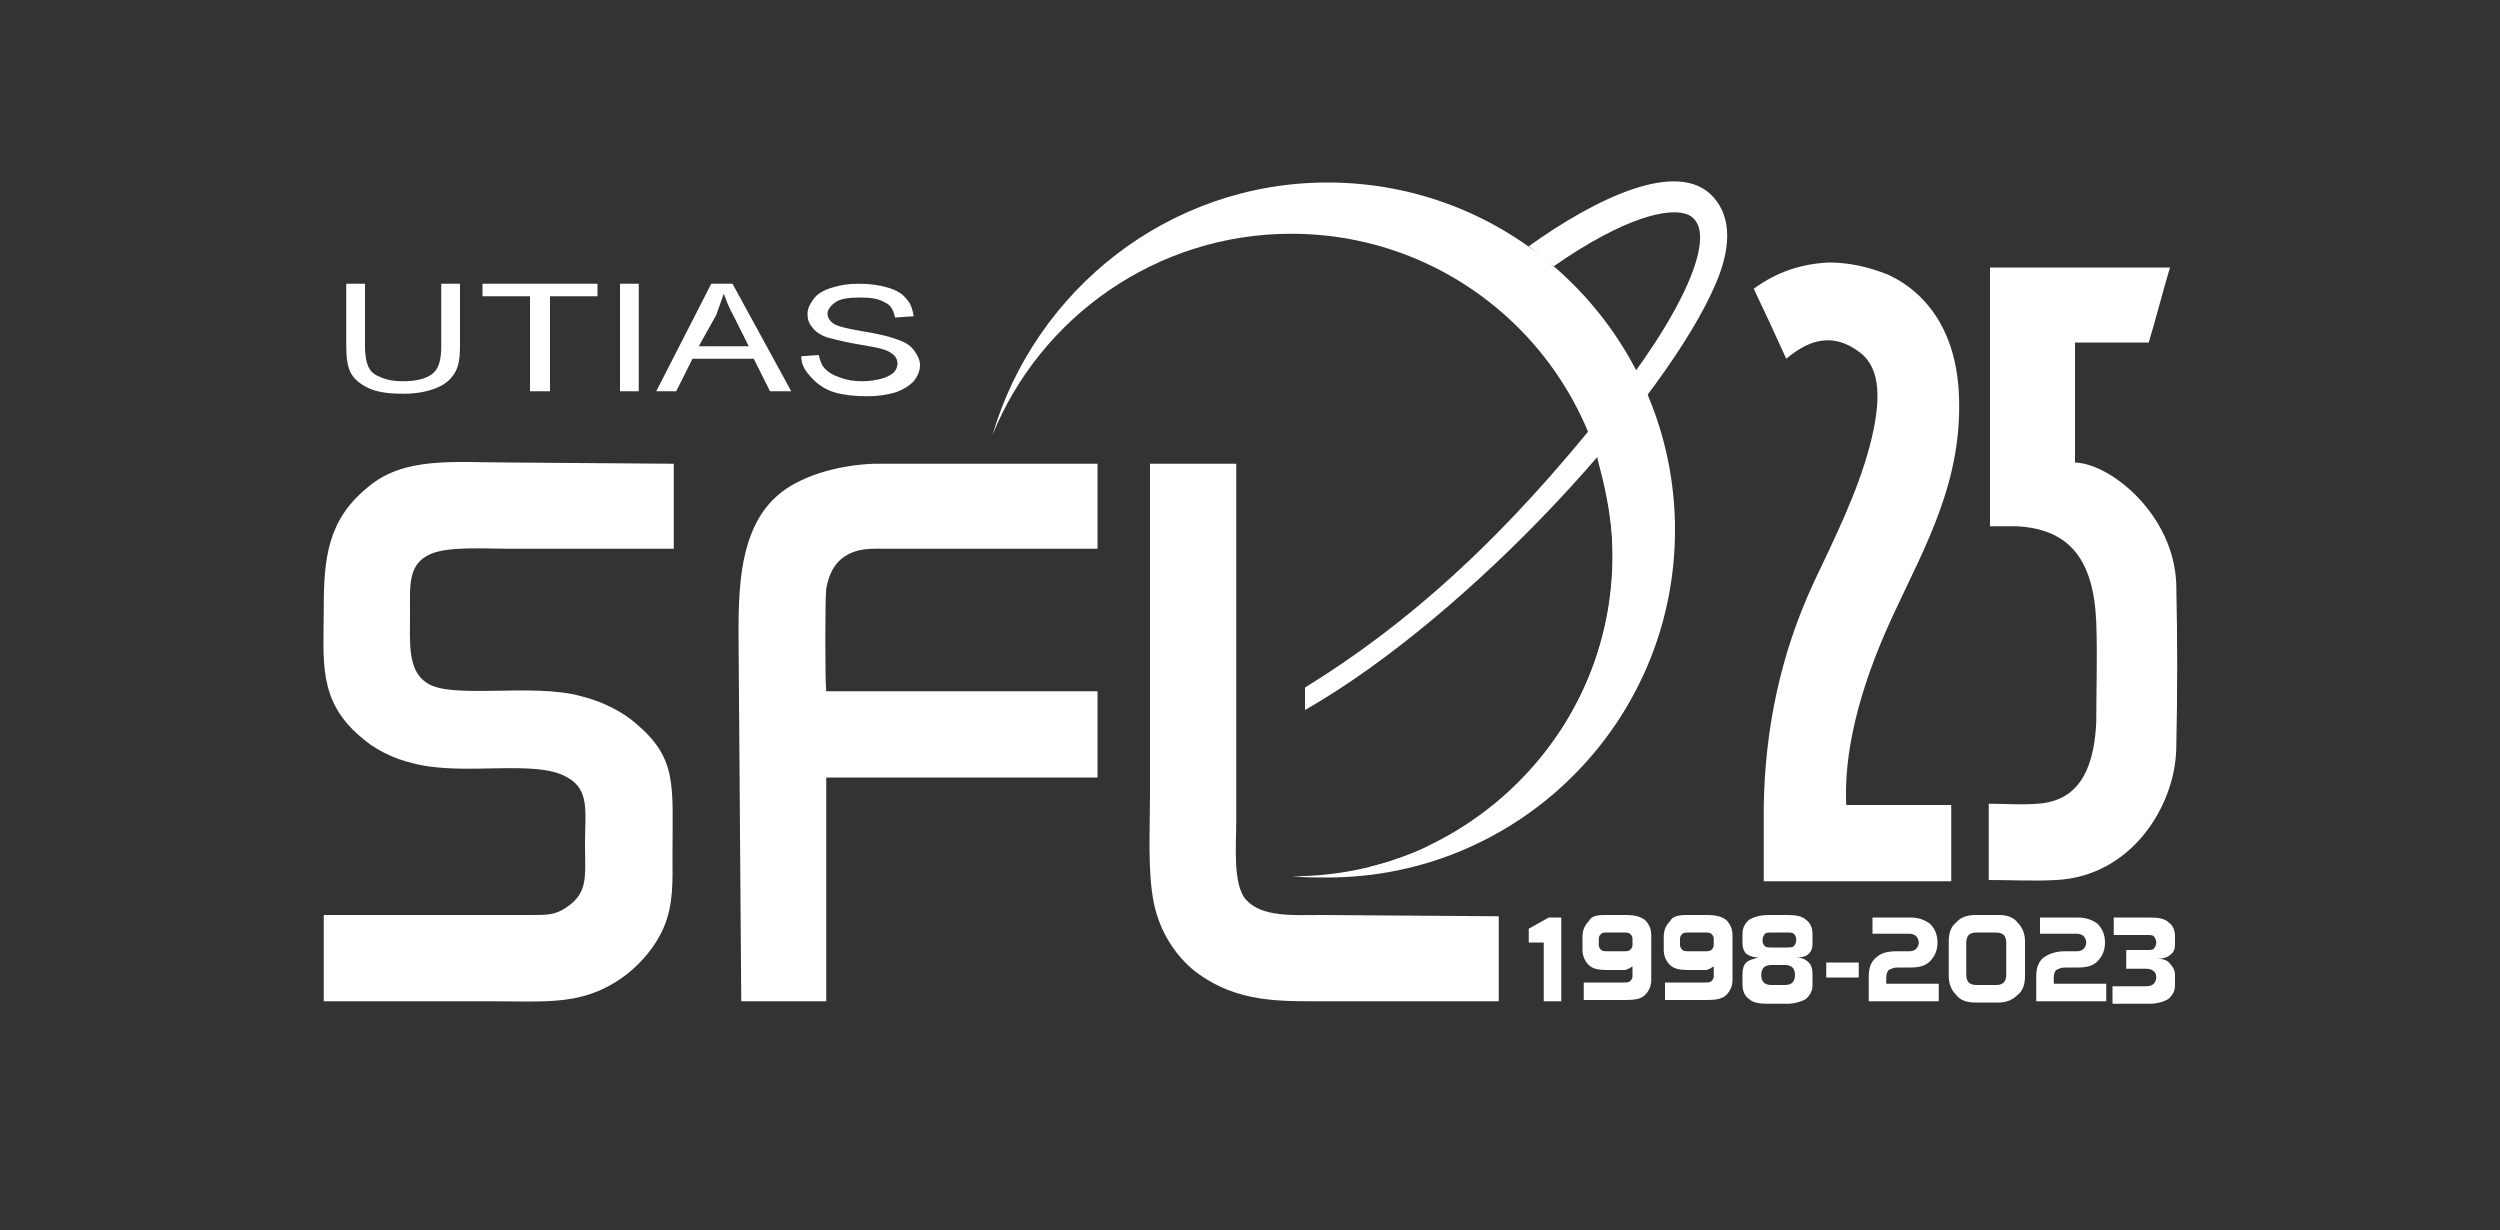
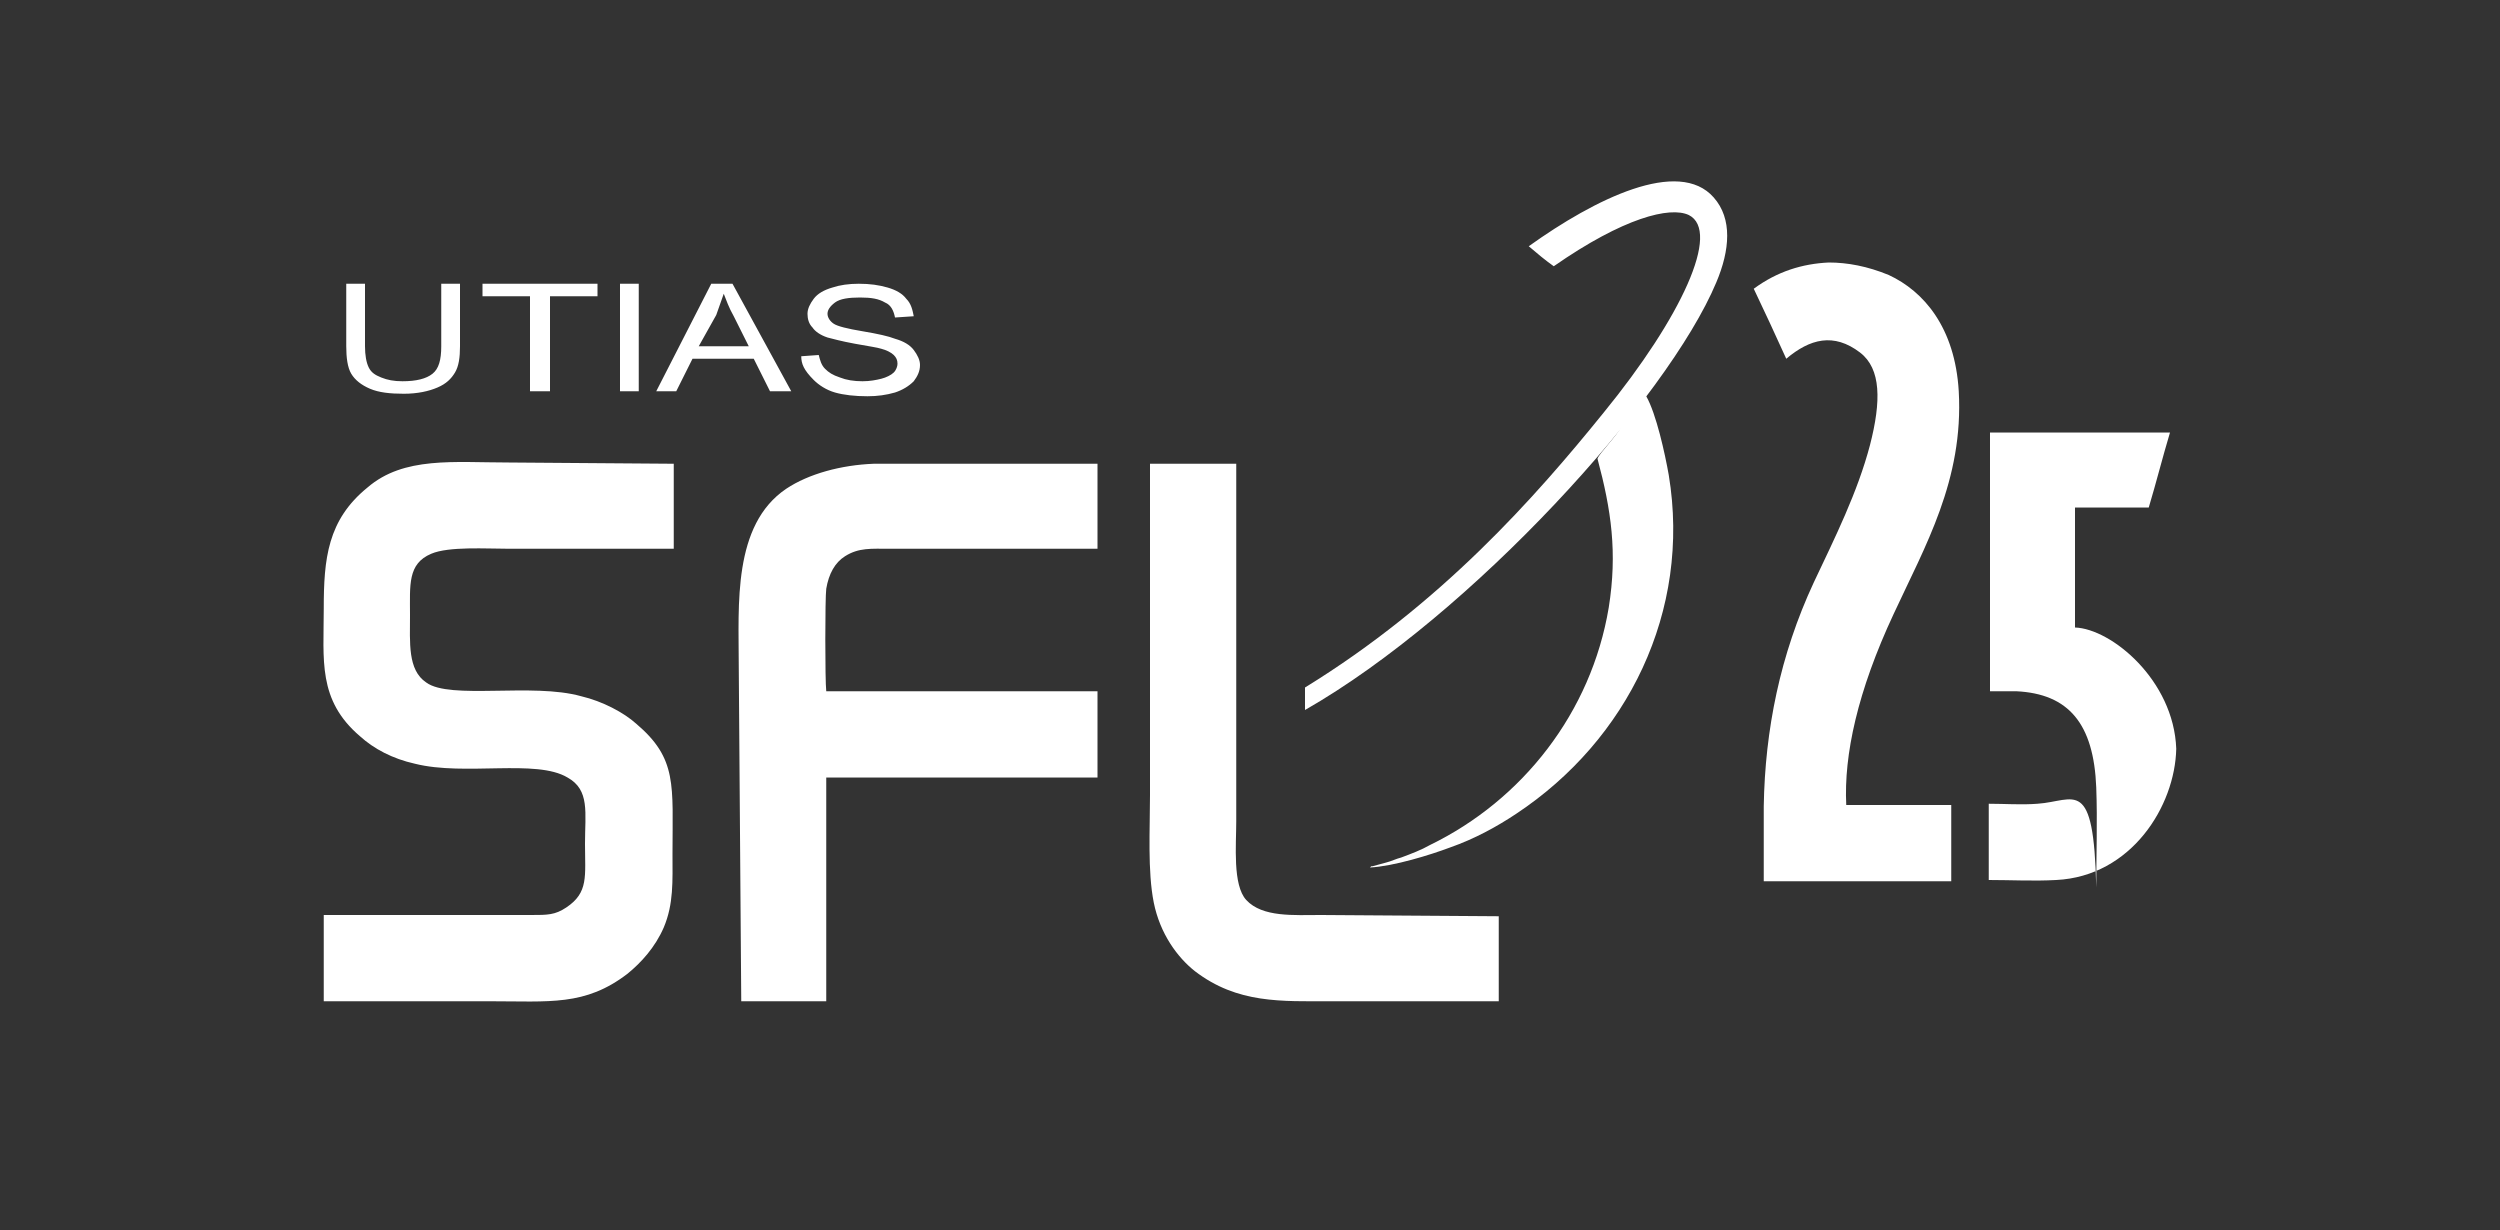
<svg xmlns="http://www.w3.org/2000/svg" version="1.1" id="Слой_1" x="0px" y="0px" viewBox="0 0 200 98.4" style="enable-background:new 0 0 200 98.4;" xml:space="preserve">
  <rect x="0" y="0" width="200" height="98.4" fill="#333333" stroke="none" />
  <style type="text/css">
	.st0{fill-rule:evenodd;clip-rule:evenodd;fill:#FFFFFF;}
</style>
  <g>
    <g>
      <path class="st0" d="M25.9,73.2v6.9h13.2c4.9,0,7.7,0.4,11.1-2.2c1.1-0.9,2.2-2.1,2.9-3.7c0.8-1.9,0.7-3.7,0.7-5.9    c0-5.5,0.4-7.6-2.9-10.4c-1-0.9-2.7-1.8-4.4-2.2C42.6,54.6,36,56,34.1,54.6c-1.5-1-1.3-3.2-1.3-5.4c0-2.4-0.2-4.1,1.7-4.9    c1.4-0.6,4.4-0.4,6.2-0.4h13.2v-6.8L40.7,37c-4.4,0-8.4-0.5-11.3,2c-3.2,2.6-3.5,5.7-3.5,9.7c0,4.1-0.5,7.3,2.9,10.2    c1.1,1,2.6,1.8,4.4,2.2c4,1,9.7-0.4,12.2,1.1c1.8,1,1.4,2.8,1.4,5.3c0,2.6,0.3,3.9-1.5,5.1c-0.9,0.6-1.5,0.6-2.8,0.6    c-1.1,0-2.2,0-3.3,0H25.9L25.9,73.2z M119.9,80.1v-6.8l-14.2-0.1c-2.2,0-4.7,0.2-6-1.2c-1.1-1.2-0.8-4.4-0.8-6.3V37.1H92v26.5    c0,2.7-0.2,6.1,0.3,8.6s1.9,4.4,3.3,5.5c3.4,2.6,6.9,2.4,10.9,2.4H119.9L119.9,80.1z M59.3,80.1h6.8V62.2h21.7v-6.9H66.1    c-0.1-0.8-0.1-7.5,0-8.2c0.2-1.2,0.7-2.1,1.5-2.6c1.1-0.7,2.1-0.6,3.6-0.6h16.6v-6.8H69.9c-2.6,0.1-5.2,0.8-7,2    c-4.3,2.9-3.8,9.3-3.8,14.1L59.3,80.1z" />
      <path class="st0" d="M127.8,36.7c1.1,4.1,1.6,7.5,0.9,11.9c-1.4,8.4-6.9,15.4-14.3,19c-0.7,0.4-1.5,0.7-2.3,1    c-0.4,0.1-0.8,0.3-1.2,0.4l-1.1,0.3c0,0,0,0-0.1,0l-0.1,0.1c1.9-0.1,4.8-1,6.4-1.6c2-0.7,3.8-1.7,5.3-2.7    c8.9-5.9,14-16.2,12.2-27.1c-0.3-1.7-1-4.9-1.8-6.3c-0.3,0.1-0.1,0-0.3,0.3l-1.7,2.1C129.5,34.7,127.9,36.3,127.8,36.7z" />
      <path class="st0" d="M35.3,22.7h1.5v5c0,0.9-0.1,1.6-0.4,2.1c-0.3,0.5-0.7,0.9-1.4,1.2c-0.7,0.3-1.6,0.5-2.7,0.5    c-1.1,0-2-0.1-2.7-0.4s-1.2-0.7-1.5-1.2s-0.4-1.3-0.4-2.2v-5h1.5v5c0,0.7,0.1,1.3,0.3,1.7c0.2,0.4,0.5,0.6,1,0.8    c0.5,0.2,1,0.3,1.7,0.3c1.1,0,1.9-0.2,2.4-0.6s0.7-1.1,0.7-2.2L35.3,22.7L35.3,22.7z M42.4,31.3v-7.6h-3.8v-1h9.2v1H44v7.6H42.4    L42.4,31.3z M49.6,31.3v-8.6h1.5v8.6H49.6L49.6,31.3z M52.5,31.3l4.4-8.6h1.7l4.7,8.6h-1.7l-1.3-2.6h-4.9l-1.3,2.6H52.5L52.5,31.3    z M55.9,27.7h4l-1.2-2.4c-0.4-0.7-0.6-1.3-0.8-1.8c-0.2,0.6-0.4,1.1-0.6,1.7L55.9,27.7L55.9,27.7z M64.1,28.5l1.4-0.1    c0.1,0.4,0.2,0.8,0.5,1.1c0.3,0.3,0.6,0.5,1.2,0.7c0.5,0.2,1.1,0.3,1.8,0.3c0.6,0,1.1-0.1,1.5-0.2s0.8-0.3,1-0.5s0.3-0.5,0.3-0.7    c0-0.3-0.1-0.5-0.3-0.7c-0.2-0.2-0.6-0.4-1-0.5c-0.3-0.1-1-0.2-2.1-0.4c-1.1-0.2-1.8-0.4-2.2-0.5c-0.6-0.2-1-0.5-1.2-0.8    c-0.3-0.3-0.4-0.7-0.4-1.1s0.2-0.8,0.5-1.2c0.3-0.4,0.8-0.7,1.5-0.9c0.6-0.2,1.3-0.3,2.1-0.3c0.9,0,1.6,0.1,2.3,0.3    c0.7,0.2,1.2,0.5,1.5,0.9c0.4,0.4,0.5,0.9,0.6,1.4l-1.5,0.1c-0.1-0.5-0.3-1-0.8-1.2c-0.5-0.3-1.1-0.4-2-0.4s-1.6,0.1-2,0.4    s-0.6,0.6-0.6,0.9s0.2,0.6,0.5,0.8c0.3,0.2,1.1,0.4,2.3,0.6c1.2,0.2,2.1,0.4,2.6,0.6c0.7,0.2,1.2,0.5,1.5,0.9s0.5,0.8,0.5,1.2    c0,0.5-0.2,0.9-0.5,1.3c-0.4,0.4-0.9,0.7-1.5,0.9c-0.7,0.2-1.4,0.3-2.2,0.3c-1,0-1.9-0.1-2.6-0.3c-0.7-0.2-1.3-0.6-1.7-1    C64.3,29.6,64.1,29.1,64.1,28.5z" />
-       <path class="st0" d="M106.2,14.6c15.4,0,27.8,12.5,27.8,27.8c0,15.4-12.5,27.8-27.8,27.8c-0.9,0-1.9,0-2.8-0.1    c14.2,0,25.6-11.5,25.6-25.7s-11.5-25.7-25.7-25.7c-10.8,0-20.1,6.7-23.9,16.1C82.8,23.2,93.5,14.6,106.2,14.6z" />
      <path class="st0" d="M104.4,55c10.9-6.7,18.4-15.2,23.9-22c6.2-7.6,9.4-14.5,6.8-15.8c-1.5-0.7-5.2,0.2-10.8,4.1    c-0.7-0.5-1.3-1-2-1.6c5.3-3.8,12-7.1,14.8-3.9c1.5,1.7,1.3,4.2,0.2,6.8c-3.9,9.3-19.6,26.6-32.9,34.2    C104.4,56.3,104.4,55.6,104.4,55z" />
    </g>
-     <path class="st0" d="M123.9,73.4h1v6.7h-1.4v-4.7h-1.2v-1.1L123.9,73.4L123.9,73.4z M128.6,74.6c-0.2,0-0.4,0-0.5,0.1   s-0.2,0.2-0.2,0.4v0.5c0,0.2,0.1,0.3,0.2,0.4c0.1,0.1,0.3,0.1,0.5,0.1h1.3c0.2,0,0.4,0,0.5-0.1s0.2-0.2,0.2-0.4v-0.5   c0-0.2-0.1-0.3-0.2-0.4c-0.1-0.1-0.3-0.1-0.5-0.1H128.6L128.6,74.6z M128.4,73.2h1.7c0.6,0,1.1,0.1,1.5,0.4   c0.3,0.3,0.5,0.7,0.5,1.2v3.6c0,0.5-0.2,0.9-0.5,1.2c-0.3,0.3-0.8,0.4-1.5,0.4h-3.4v-1.4h3.2c0.2,0,0.4,0,0.5-0.1s0.2-0.2,0.2-0.4   v-0.8c-0.1,0.1-0.2,0.1-0.3,0.2c-0.1,0-0.2,0.1-0.3,0.1h-1.5c-0.6,0-1.1-0.1-1.4-0.4s-0.5-0.7-0.5-1.2v-1.1c0-0.5,0.2-0.9,0.5-1.2   C127.3,73.3,127.7,73.2,128.4,73.2L128.4,73.2z M135.1,74.6c-0.2,0-0.4,0-0.5,0.1s-0.2,0.2-0.2,0.4v0.5c0,0.2,0.1,0.3,0.2,0.4   c0.1,0.1,0.3,0.1,0.5,0.1h1.3c0.2,0,0.4,0,0.5-0.1s0.2-0.2,0.2-0.4v-0.5c0-0.2-0.1-0.3-0.2-0.4c-0.1-0.1-0.3-0.1-0.5-0.1H135.1   L135.1,74.6z M134.9,73.2h1.7c0.6,0,1.1,0.1,1.5,0.4c0.3,0.3,0.5,0.7,0.5,1.2v3.6c0,0.5-0.2,0.9-0.5,1.2c-0.3,0.3-0.8,0.4-1.5,0.4   h-3.4v-1.4h3.2c0.2,0,0.4,0,0.5-0.1s0.2-0.2,0.2-0.4v-0.8c-0.1,0.1-0.2,0.1-0.3,0.2c-0.1,0-0.2,0.1-0.3,0.1H135   c-0.6,0-1.1-0.1-1.4-0.4c-0.3-0.3-0.5-0.7-0.5-1.2v-1.1c0-0.5,0.2-0.9,0.5-1.2C133.8,73.3,134.3,73.2,134.9,73.2L134.9,73.2z    M141.7,77.2c-0.3,0-0.5,0.1-0.6,0.2s-0.2,0.3-0.2,0.6c0,0.3,0.1,0.5,0.2,0.6c0.1,0.1,0.3,0.2,0.6,0.2h1.1c0.3,0,0.5-0.1,0.6-0.2   s0.2-0.3,0.2-0.6c0-0.3-0.1-0.5-0.2-0.6c-0.1-0.1-0.3-0.2-0.6-0.2H141.7L141.7,77.2z M141.8,74.6c-0.3,0-0.5,0-0.6,0.1   S141,75,141,75.2c0,0.3,0.1,0.4,0.2,0.5c0.1,0.1,0.3,0.1,0.6,0.1h1.1c0.3,0,0.5,0,0.6-0.1s0.2-0.3,0.2-0.5c0-0.3-0.1-0.4-0.2-0.5   c-0.1-0.1-0.3-0.1-0.6-0.1H141.8L141.8,74.6z M141.6,73.2h1.4c0.7,0,1.2,0.1,1.5,0.4c0.3,0.2,0.5,0.6,0.5,1.1v0.8   c0,0.4-0.1,0.6-0.3,0.8c-0.2,0.2-0.5,0.3-1,0.3c0.5,0,0.8,0.2,1,0.4c0.2,0.2,0.3,0.5,0.3,0.9v0.9c0,0.5-0.2,0.8-0.5,1.1   c-0.3,0.2-0.9,0.4-1.5,0.4h-1.6c-0.7,0-1.2-0.1-1.5-0.4c-0.3-0.2-0.5-0.6-0.5-1.1v-0.9c0-0.4,0.1-0.7,0.3-0.9   c0.2-0.2,0.6-0.3,1-0.4c-0.4,0-0.7-0.1-1-0.3c-0.2-0.2-0.3-0.5-0.3-0.8v-0.8c0-0.5,0.2-0.8,0.5-1.1   C140.4,73.3,140.9,73.2,141.6,73.2L141.6,73.2z M146.1,77h2.6v1.2h-2.6V77L146.1,77z M149.8,73.4h3c0.7,0,1.2,0.2,1.6,0.5   c0.4,0.4,0.6,0.9,0.6,1.5s-0.2,1.1-0.6,1.5c-0.4,0.4-0.9,0.5-1.6,0.5h-1c-0.3,0-0.5,0.1-0.7,0.2c-0.1,0.1-0.2,0.3-0.2,0.6v0.5h4.2   v1.4h-5.6v-2c0-0.7,0.2-1.2,0.6-1.5c0.4-0.4,1-0.5,1.7-0.5h1c0.2,0,0.4-0.1,0.5-0.2s0.2-0.3,0.2-0.5s-0.1-0.4-0.2-0.5   c-0.1-0.1-0.3-0.2-0.5-0.2h-3V73.4L149.8,73.4z M158.1,74.6c-0.3,0-0.5,0.1-0.6,0.2s-0.2,0.3-0.2,0.6V78c0,0.3,0.1,0.5,0.2,0.6   c0.1,0.1,0.3,0.2,0.6,0.2h1.6c0.3,0,0.5-0.1,0.6-0.2s0.2-0.3,0.2-0.6v-2.6c0-0.3-0.1-0.5-0.2-0.6c-0.1-0.1-0.3-0.2-0.6-0.2   L158.1,74.6L158.1,74.6z M158,73.2h1.9c0.7,0,1.2,0.2,1.5,0.6c0.4,0.4,0.6,0.9,0.6,1.5v2.8c0,0.7-0.2,1.2-0.6,1.5   c-0.4,0.4-0.9,0.6-1.5,0.6H158c-0.7,0-1.2-0.2-1.5-0.6c-0.4-0.4-0.6-0.9-0.6-1.5v-2.8c0-0.7,0.2-1.2,0.6-1.5   C156.8,73.4,157.4,73.2,158,73.2L158,73.2z M163.2,73.4h3c0.7,0,1.2,0.2,1.6,0.5c0.4,0.4,0.6,0.9,0.6,1.5s-0.2,1.1-0.6,1.5   c-0.4,0.4-0.9,0.5-1.6,0.5h-1c-0.3,0-0.5,0.1-0.7,0.2c-0.1,0.1-0.2,0.3-0.2,0.6v0.5h4.2v1.4h-5.6v-2c0-0.7,0.2-1.2,0.6-1.5   s1-0.5,1.7-0.5h1c0.2,0,0.4-0.1,0.5-0.2s0.2-0.3,0.2-0.5s-0.1-0.4-0.2-0.5c-0.1-0.1-0.3-0.2-0.5-0.2h-3V73.4L163.2,73.4z    M169.2,73.4h2.8c0.7,0,1.2,0.1,1.5,0.4c0.3,0.2,0.5,0.6,0.5,1.1v0.7c0,0.3-0.1,0.6-0.4,0.8c-0.2,0.2-0.6,0.3-1,0.3   c0.4,0,0.8,0.1,1,0.4c0.2,0.2,0.4,0.5,0.4,0.9v0.8c0,0.5-0.2,0.8-0.5,1.1c-0.3,0.2-0.9,0.4-1.5,0.4h-3v-1.4h2.7   c0.3,0,0.5-0.1,0.6-0.2s0.2-0.3,0.2-0.5c0-0.3-0.1-0.4-0.2-0.5c-0.1-0.1-0.3-0.2-0.6-0.2h-1.6V76h1.6c0.3,0,0.5,0,0.6-0.1   s0.2-0.3,0.2-0.5s-0.1-0.4-0.2-0.5c-0.1-0.1-0.3-0.1-0.6-0.1h-2.6v-1.4H169.2z" />
-     <path class="st0" d="M163,64.3c-1.3,0.1-2.6,0-3.9,0c0,2,0,4.1,0,6.1c1.8,0,3.6,0.1,5.4,0c6-0.3,9.5-5.9,9.6-10.5   c0.1-4.4,0.1-8.8,0-13.2c-0.2-5.5-5.2-9.6-8.1-9.7c0-3.2,0-6.4,0-9.6c2,0,3.9,0,5.9,0c0.6-2,1.1-4,1.7-6c-4.8,0-9.6,0-14.4,0   c0,6.9,0,13.8,0,20.7c0.7,0,1.4,0,2.1,0c4.2,0.2,6.2,2.6,6.4,7.7c0.1,2.7,0,5.4,0,8C167.5,62,166,64.1,163,64.3L163,64.3z    M155.9,64.4h-8.2c-0.2-4,0.9-9.1,3.8-15.3c2.5-5.4,5.6-10.7,5.2-17.8c-0.3-5.1-2.8-8-5.6-9.3c-1.7-0.7-3.3-1-4.8-1   c-2.1,0.1-4.1,0.7-6,2.1c0.9,1.9,1.7,3.6,2.6,5.6c1.9-1.6,3.8-2.1,5.9-0.5c1.7,1.3,1.7,3.9,0.8,7.4c-1,3.8-2.8,7.4-4.5,11   c-2.7,5.8-3.9,11.8-4,17.9v6h15v-6.1H155.9z" />
+     <path class="st0" d="M163,64.3c-1.3,0.1-2.6,0-3.9,0c0,2,0,4.1,0,6.1c1.8,0,3.6,0.1,5.4,0c6-0.3,9.5-5.9,9.6-10.5   c-0.2-5.5-5.2-9.6-8.1-9.7c0-3.2,0-6.4,0-9.6c2,0,3.9,0,5.9,0c0.6-2,1.1-4,1.7-6c-4.8,0-9.6,0-14.4,0   c0,6.9,0,13.8,0,20.7c0.7,0,1.4,0,2.1,0c4.2,0.2,6.2,2.6,6.4,7.7c0.1,2.7,0,5.4,0,8C167.5,62,166,64.1,163,64.3L163,64.3z    M155.9,64.4h-8.2c-0.2-4,0.9-9.1,3.8-15.3c2.5-5.4,5.6-10.7,5.2-17.8c-0.3-5.1-2.8-8-5.6-9.3c-1.7-0.7-3.3-1-4.8-1   c-2.1,0.1-4.1,0.7-6,2.1c0.9,1.9,1.7,3.6,2.6,5.6c1.9-1.6,3.8-2.1,5.9-0.5c1.7,1.3,1.7,3.9,0.8,7.4c-1,3.8-2.8,7.4-4.5,11   c-2.7,5.8-3.9,11.8-4,17.9v6h15v-6.1H155.9z" />
  </g>
</svg>